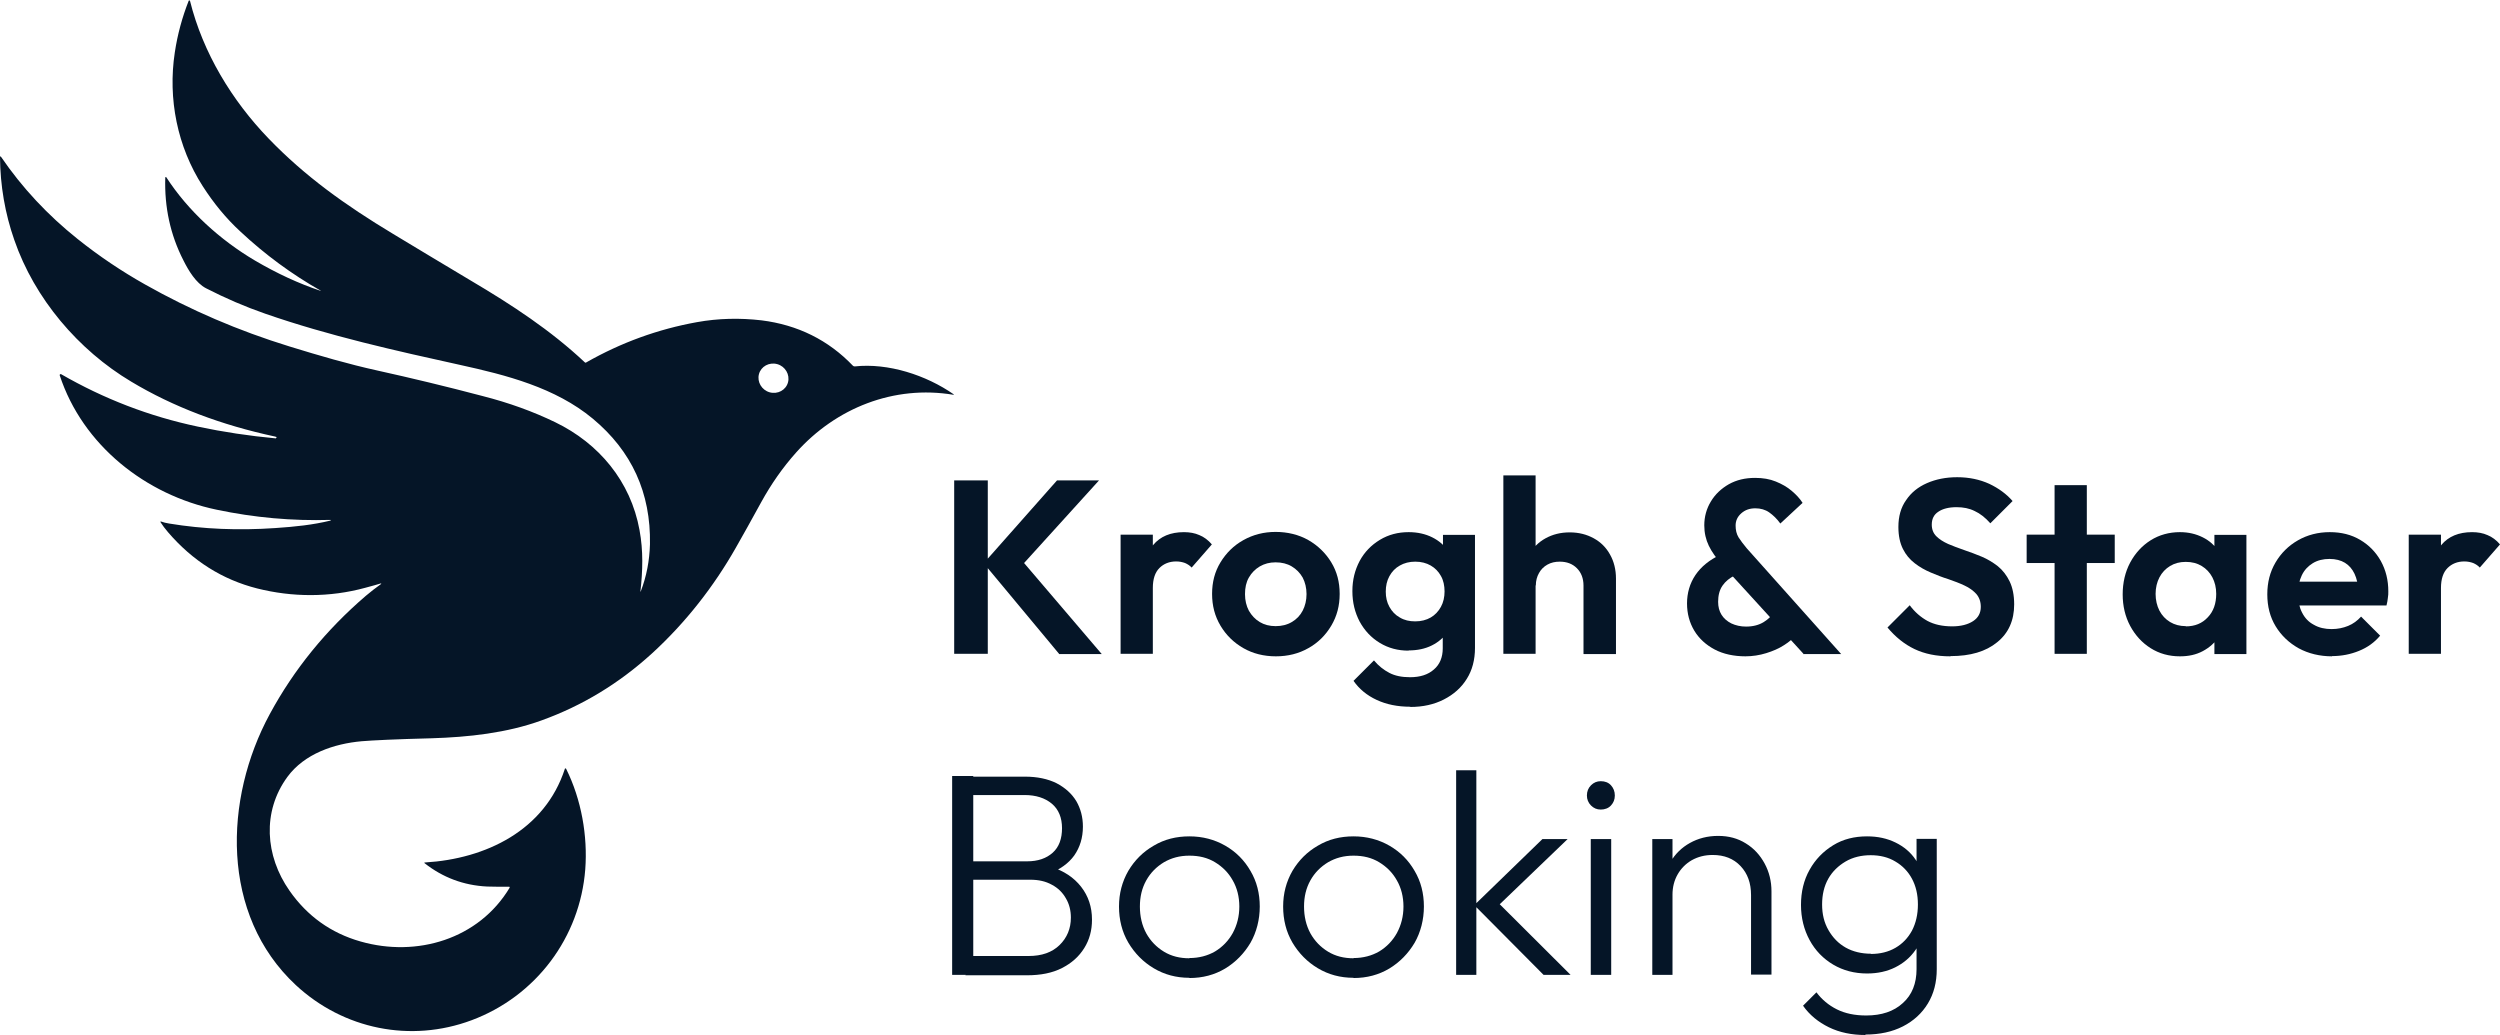
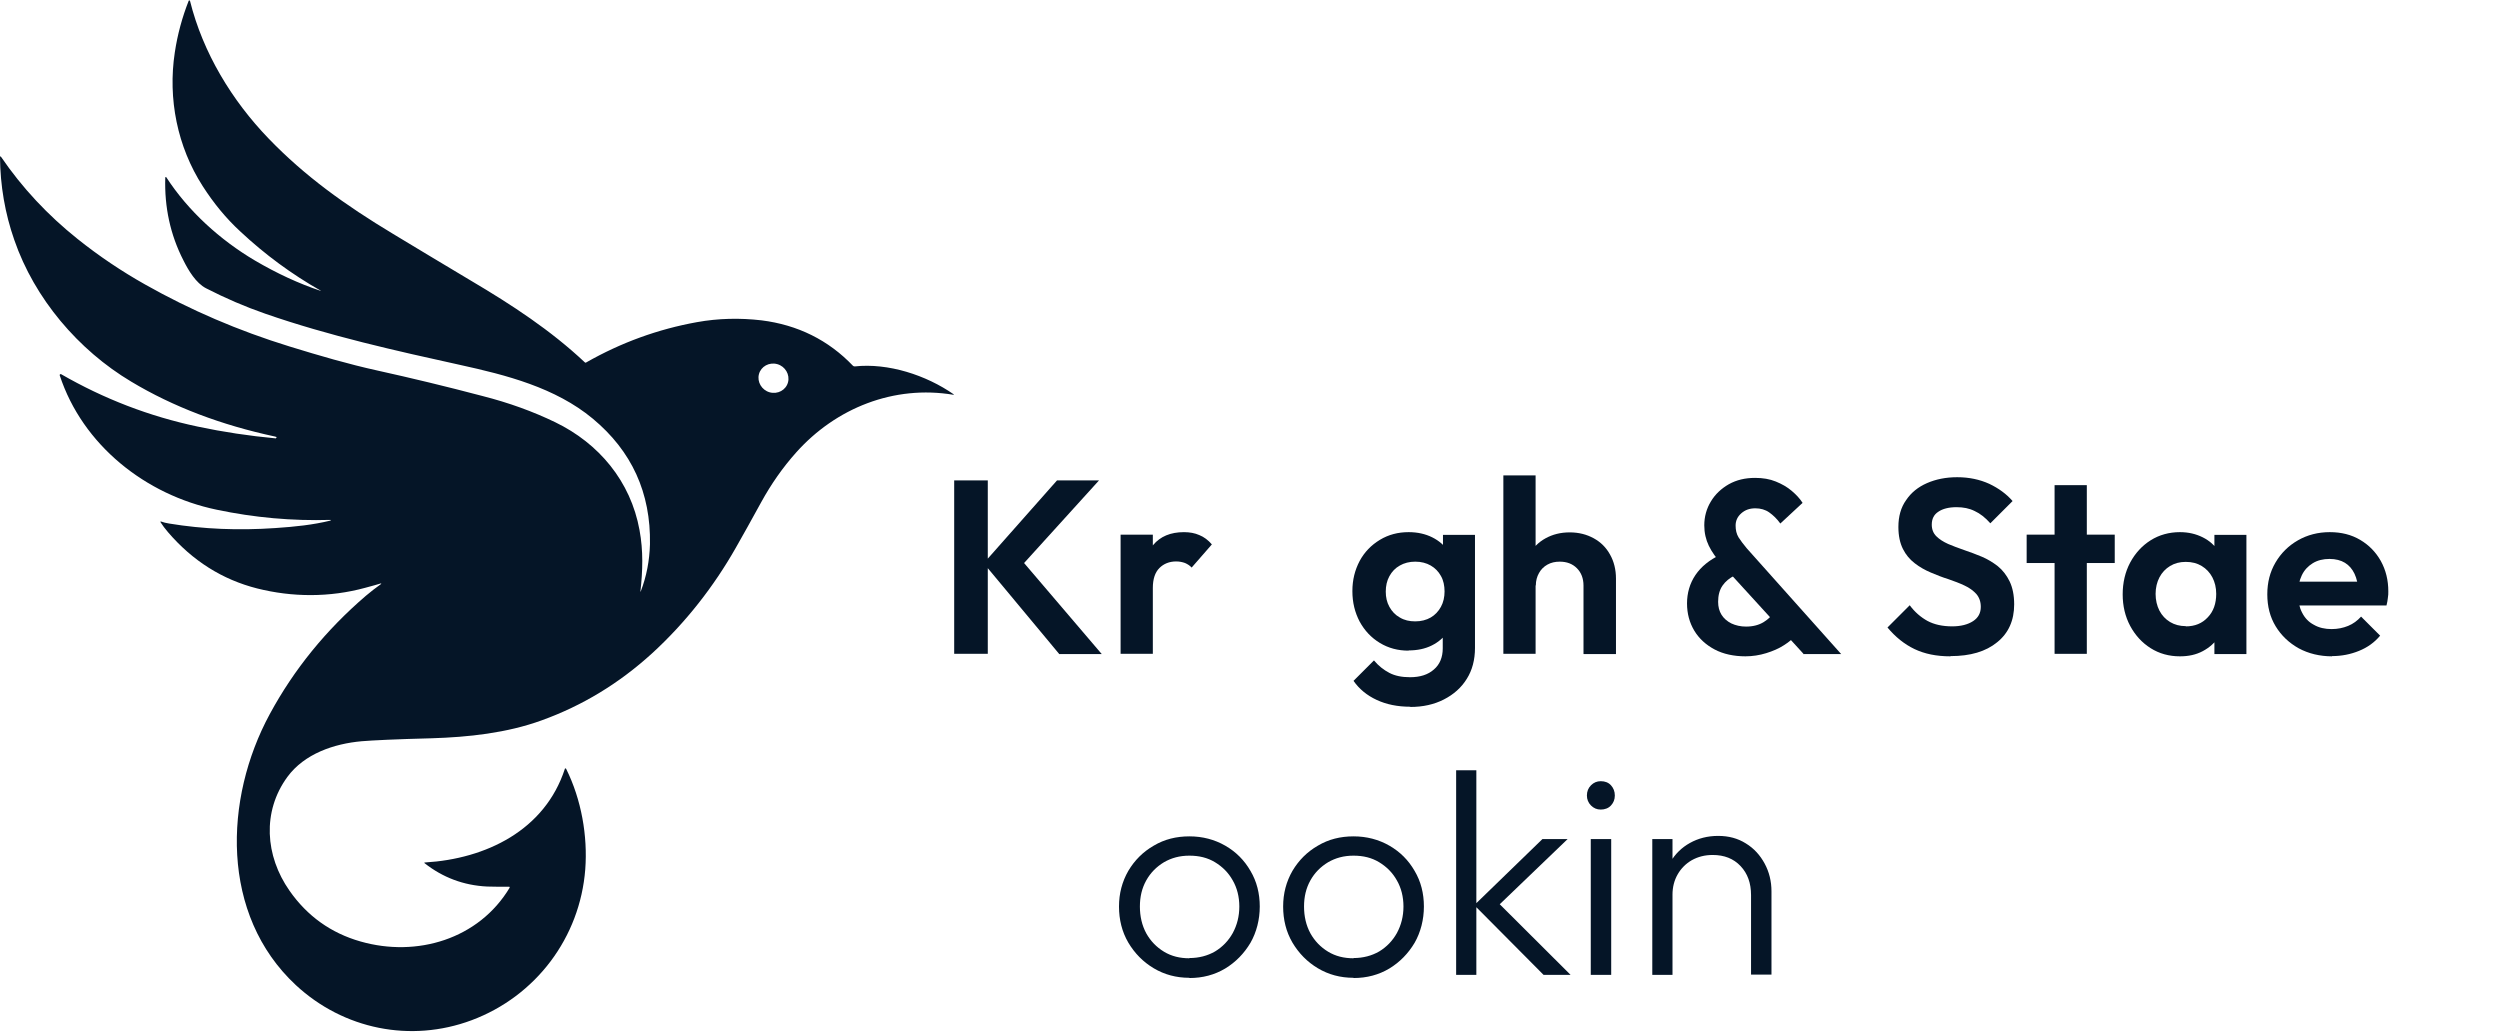
<svg xmlns="http://www.w3.org/2000/svg" id="Layer_2" viewBox="0 0 110.12 45.59">
  <defs>
    <style> .cls-1 { fill: #051527; } </style>
  </defs>
  <g id="Layer_1-2" data-name="Layer_1">
    <g>
      <path class="cls-1" d="M12.19,19.25s-.06-.01-.07-.02c-2.38-.51-4.49-1.31-6.34-2.42-2.33-1.39-4.26-3.66-5.15-6.24C.22,9.4.01,8.17,0,6.91c0-.01.01-.02.02-.02,0,0,.02,0,.02.01.94,1.38,2.07,2.58,3.37,3.62.95.76,1.95,1.43,2.98,2.01,2,1.13,4.12,2.04,6.36,2.73,1.33.41,2.6.78,3.87,1.06,1.49.33,3.03.7,4.62,1.12,1.18.3,2.25.69,3.22,1.16,1.92.93,3.32,2.6,3.71,4.75.17.92.14,1.79.04,2.7,0,0,0,.01,0,.01,0,0,0,0,.01,0,.26-.67.39-1.37.41-2.09.04-2.26-.8-4.1-2.52-5.53-1.65-1.37-3.81-1.92-5.86-2.37-2.77-.61-5.77-1.28-8.56-2.25-.92-.32-1.75-.68-2.61-1.12-.45-.23-.78-.79-1-1.23-.58-1.13-.84-2.35-.8-3.65,0-.01,0-.02.02-.02,0,0,.01,0,.02,0,.97,1.5,2.38,2.77,3.9,3.67.97.57,1.94,1.02,2.9,1.34.01,0,.02,0,.02,0,0,0,0,0,0,0,0,0,0,0,0,0-1.29-.73-2.47-1.6-3.55-2.61-.63-.58-1.18-1.25-1.66-2-1.12-1.74-1.54-3.85-1.23-5.89.12-.8.33-1.56.61-2.27,0-.02.02-.02.04-.02,0,0,.02.01.02.02.57,2.29,1.85,4.39,3.46,6.06,1.6,1.66,3.37,2.93,5.48,4.2,1.08.65,2.22,1.34,3.43,2.06,1.81,1.07,3.52,2.19,5.02,3.6.02.02.05.02.07,0,1.53-.87,3.15-1.46,4.87-1.77.94-.17,1.89-.19,2.84-.08,1.6.2,2.95.87,4.03,2,.02.02.05.03.08.03,1.47-.16,3.14.38,4.36,1.23,0,0,0,.01,0,.02,0,0,0,0-.01,0-2.62-.44-5.18.58-6.93,2.54-.59.66-1.1,1.39-1.54,2.19-.44.8-.81,1.47-1.12,2.01-.96,1.69-2.2,3.29-3.7,4.66-1.44,1.31-3.05,2.29-4.85,2.94-1.54.56-3.23.74-4.86.79-1.57.04-2.59.09-3.07.13-1.22.11-2.52.55-3.27,1.57-1.12,1.53-.98,3.48.09,5.01.78,1.12,1.83,1.87,3.13,2.24,2.48.71,5.21-.1,6.57-2.37,0-.01,0-.03-.01-.04,0,0-.01,0-.02,0-.32,0-.65,0-.96-.01-1.04-.05-1.96-.4-2.76-1.03-.01,0-.01-.02,0-.03,0,0,.01,0,.02,0,2.69-.16,5.28-1.42,6.16-4.12,0-.02.02-.03.04-.02,0,0,.01,0,.02.02.67,1.35.95,2.95.84,4.42-.23,3-2.17,5.59-5.01,6.65-2.68,1-5.64.4-7.74-1.55-3.33-3.1-3.17-8.2-1.15-11.93,1.07-1.98,2.49-3.72,4.24-5.22.2-.17.42-.34.67-.52,0,0,0-.02,0-.02,0,0-.01,0-.02,0-.14.04-.37.11-.68.19-1.57.43-3.21.42-4.76.03-1.54-.39-2.85-1.22-3.93-2.48-.13-.15-.24-.3-.33-.44,0-.01,0-.03,0-.03,0,0,.01,0,.02,0,.11.04.23.07.36.09,1.51.25,3.06.31,4.67.2.9-.06,1.65-.14,2.44-.33,0,0,.01-.01.01-.02,0,0,0-.01-.02-.01-1.68.05-3.35-.1-5.01-.45-3.12-.65-5.9-2.84-6.91-5.92,0-.02,0-.04.03-.05.01,0,.02,0,.03,0,1.89,1.09,3.89,1.86,6.02,2.31,1.13.24,2.27.41,3.44.52,0,0,0,0,0,0,0,0,0,0,0,0ZM33.43,16.48c-.09.34.12.7.47.8h0c.36.1.72-.1.81-.44,0,0,0,0,0,0,.09-.34-.12-.7-.47-.8h0c-.36-.1-.72.1-.81.44h0Z" />
      <g>
        <path class="cls-1" d="M42.03,28.8v-7.64h1.48v7.64h-1.48ZM46.65,28.8l-3.32-3.99,3.23-3.65h1.85l-3.6,3.97v-.68l3.72,4.36h-1.88Z" />
        <path class="cls-1" d="M49.36,28.8v-5.25h1.42v5.25h-1.42ZM50.78,25.9l-.55-.37c.07-.64.25-1.15.57-1.53.31-.37.76-.56,1.35-.56.25,0,.48.04.68.13.2.08.39.22.55.41l-.89,1.02c-.08-.09-.18-.15-.29-.2-.11-.04-.24-.07-.39-.07-.3,0-.55.1-.74.29-.19.19-.29.48-.29.88Z" />
-         <path class="cls-1" d="M56.2,28.91c-.53,0-1.01-.12-1.43-.36-.42-.24-.76-.57-1.01-.99-.25-.42-.37-.88-.37-1.4s.12-.98.37-1.39c.25-.41.58-.74,1.01-.98.43-.24.9-.36,1.42-.36s1.02.12,1.44.36c.42.24.76.57,1.01.98.25.41.37.87.37,1.39s-.12.98-.37,1.4c-.25.42-.58.75-1.01.99-.42.24-.9.36-1.43.36ZM56.19,27.58c.27,0,.51-.06.71-.18.21-.12.37-.29.48-.5.11-.21.17-.46.17-.73s-.06-.52-.17-.73c-.12-.21-.28-.37-.48-.49-.2-.12-.44-.18-.71-.18s-.49.06-.7.18c-.2.12-.36.28-.48.49-.12.21-.17.45-.17.73s.06.52.17.73c.12.21.28.38.48.5.2.12.43.18.7.18Z" />
        <path class="cls-1" d="M62.05,28.66c-.47,0-.89-.11-1.27-.34-.38-.23-.67-.54-.89-.94-.21-.4-.32-.84-.32-1.34s.11-.93.32-1.33c.21-.39.51-.7.89-.93.38-.23.8-.34,1.27-.34.39,0,.74.08,1.04.23.3.15.54.36.71.62.17.26.27.57.28.93v1.65c-.01.35-.11.66-.29.93-.18.27-.42.48-.72.63-.3.15-.64.22-1.03.22ZM62.12,31.13c-.56,0-1.05-.1-1.48-.3-.43-.2-.77-.48-1.02-.84l.9-.9c.2.24.43.42.68.55.25.13.55.19.91.19.44,0,.79-.11,1.05-.34.26-.22.39-.54.39-.93v-1.32l.24-1.15-.23-1.15v-1.38h1.41v4.98c0,.52-.12.98-.36,1.36-.24.39-.58.69-1.01.91-.43.22-.92.33-1.48.33ZM62.34,27.37c.26,0,.49-.06.68-.17.19-.11.34-.27.45-.47.11-.2.16-.43.16-.68s-.05-.49-.16-.68c-.11-.2-.26-.35-.45-.46-.19-.11-.42-.17-.68-.17s-.49.06-.68.17c-.2.11-.35.27-.46.47-.11.2-.16.43-.16.68s.05.47.16.67c.11.2.26.36.46.47.2.12.42.17.68.17Z" />
        <path class="cls-1" d="M66.22,28.8v-7.86h1.42v7.86h-1.42ZM69.75,28.8v-3.01c0-.31-.1-.57-.29-.76-.2-.2-.45-.29-.76-.29-.2,0-.38.04-.54.13-.16.09-.28.21-.37.37-.09.16-.14.34-.14.55l-.55-.28c0-.41.09-.77.26-1.08.17-.31.41-.55.72-.72.31-.17.66-.26,1.06-.26s.75.09,1.06.26c.31.17.55.41.72.72.17.3.26.66.26,1.05v3.33h-1.42Z" />
        <path class="cls-1" d="M76.89,28.91c-.52,0-.98-.1-1.36-.3s-.69-.48-.9-.83c-.21-.35-.32-.75-.32-1.2s.12-.88.37-1.25c.25-.37.62-.67,1.11-.9l.64.91c-.25.12-.43.27-.56.46-.13.19-.19.43-.19.71,0,.22.05.41.15.57.1.16.25.29.43.38.19.09.41.14.65.14.31,0,.57-.07.78-.2.21-.13.38-.3.5-.5l.96,1.04c-.15.17-.33.33-.57.48-.23.15-.49.26-.78.35-.29.09-.6.14-.92.14ZM79.44,28.8l-3.57-3.91c-.27-.3-.47-.58-.6-.85-.13-.27-.2-.57-.2-.9,0-.38.1-.74.29-1.05.19-.32.46-.57.79-.76.34-.19.72-.28,1.16-.28.34,0,.64.05.91.16.27.11.5.24.7.41.2.17.36.34.48.53l-.98.91c-.15-.21-.32-.37-.49-.49-.17-.12-.38-.18-.61-.18-.25,0-.45.07-.62.22-.17.15-.25.33-.25.54,0,.2.04.37.13.52.09.14.21.3.36.48l4.16,4.66h-1.68Z" />
        <path class="cls-1" d="M85.91,28.91c-.62,0-1.14-.11-1.58-.32-.44-.21-.84-.53-1.19-.95l.98-.98c.22.3.49.53.78.69.3.16.66.24,1.09.24.38,0,.69-.08.92-.23.23-.15.34-.36.34-.63,0-.23-.07-.42-.2-.57-.13-.14-.3-.27-.52-.37-.21-.1-.45-.19-.71-.28-.26-.08-.51-.18-.77-.29-.26-.11-.49-.24-.71-.41s-.39-.37-.52-.63c-.13-.26-.2-.58-.2-.97,0-.46.11-.86.34-1.18.22-.33.53-.58.92-.75s.83-.26,1.33-.26c.52,0,.99.1,1.41.29.42.2.76.45,1.03.76l-.98.98c-.22-.25-.45-.43-.69-.54-.24-.12-.5-.17-.8-.17-.34,0-.61.07-.8.2-.2.13-.29.32-.29.57,0,.21.07.38.2.51s.3.24.52.34c.21.09.45.18.71.27.26.09.51.18.77.29.26.11.49.25.71.42.21.17.39.4.52.67.13.27.2.61.2,1.01,0,.71-.25,1.27-.75,1.67-.5.41-1.18.61-2.05.61Z" />
        <path class="cls-1" d="M89.27,24.8v-1.25h3.88v1.25h-3.88ZM90.5,28.8v-7.43h1.42v7.43h-1.42Z" />
        <path class="cls-1" d="M96.02,28.91c-.48,0-.91-.12-1.29-.36-.38-.24-.68-.57-.9-.98-.22-.41-.33-.88-.33-1.39s.11-.99.33-1.4.52-.74.9-.98c.38-.24.82-.36,1.29-.36.38,0,.71.08,1.01.23.3.15.53.36.71.64.18.27.27.58.29.92v1.89c-.01.35-.11.66-.29.92-.18.27-.41.48-.71.64-.3.16-.63.23-1.01.23ZM96.28,27.59c.4,0,.72-.13.97-.4.25-.26.37-.61.37-1.03,0-.28-.06-.52-.17-.73-.11-.21-.27-.38-.47-.5-.2-.12-.43-.18-.7-.18s-.49.06-.69.18c-.2.12-.36.29-.47.5-.11.21-.17.46-.17.73s.06.53.17.74c.11.21.27.38.47.5.2.12.43.18.69.18ZM97.54,28.8v-1.41l.23-1.28-.23-1.26v-1.29h1.41v5.25h-1.41Z" />
        <path class="cls-1" d="M102.73,28.91c-.55,0-1.04-.12-1.47-.35-.43-.24-.77-.56-1.02-.97-.25-.41-.37-.88-.37-1.41s.12-.99.36-1.4c.24-.41.57-.74.99-.98.42-.24.89-.36,1.4-.36s.95.11,1.34.34c.39.23.69.54.91.93.22.4.33.84.33,1.34,0,.09,0,.19-.02.29-.01.1-.03.21-.06.33h-4.41s0-1.05,0-1.05h3.75s-.58.43-.58.43c-.01-.31-.07-.57-.17-.78-.1-.21-.24-.37-.42-.48-.18-.11-.41-.17-.68-.17-.28,0-.53.06-.74.19-.21.13-.37.3-.48.53-.11.23-.17.5-.17.81s.06.6.18.83c.12.24.29.42.52.54.22.13.49.19.78.19.27,0,.51-.05.73-.14.22-.09.41-.23.57-.41l.84.84c-.25.3-.56.52-.93.67-.37.15-.76.23-1.19.23Z" />
-         <path class="cls-1" d="M106.1,28.8v-5.25h1.42v5.25h-1.42ZM107.52,25.9l-.55-.37c.07-.64.25-1.15.57-1.53.31-.37.76-.56,1.35-.56.25,0,.48.04.68.13.2.08.39.22.55.41l-.89,1.02c-.08-.09-.18-.15-.29-.2-.11-.04-.24-.07-.39-.07-.3,0-.55.1-.74.29-.19.19-.29.48-.29.88Z" />
      </g>
      <g>
-         <path class="cls-1" d="M41.94,42.94v-8.76h.93v8.76h-.93ZM42.54,42.94v-.83h2.77c.58,0,1.03-.16,1.36-.48.33-.32.5-.73.5-1.21,0-.31-.07-.6-.22-.85-.14-.25-.35-.46-.62-.6-.27-.15-.58-.22-.95-.22h-2.85v-.81h2.71c.48,0,.85-.13,1.13-.38.28-.25.41-.62.41-1.08s-.15-.83-.45-1.08c-.3-.25-.7-.38-1.2-.38h-2.61v-.81h2.63c.54,0,1.01.1,1.39.29.38.2.67.46.87.79.19.33.29.7.29,1.12,0,.49-.13.91-.38,1.27-.25.35-.63.62-1.12.81l.09-.31c.57.18,1.01.47,1.33.88.32.41.48.89.48,1.45,0,.47-.11.88-.34,1.25-.23.37-.55.66-.98.88-.43.22-.94.32-1.55.32h-2.71Z" />
        <path class="cls-1" d="M52.39,43.07c-.58,0-1.1-.14-1.57-.42s-.84-.66-1.12-1.13c-.28-.48-.41-1.01-.41-1.59s.14-1.1.41-1.57c.28-.47.65-.84,1.12-1.11.47-.28.99-.41,1.57-.41s1.11.14,1.58.41c.47.27.84.64,1.11,1.11.28.47.41,1,.41,1.57s-.14,1.13-.41,1.6c-.28.47-.65.85-1.11,1.13-.47.28-.99.42-1.58.42ZM52.39,42.2c.42,0,.8-.1,1.13-.29.33-.2.59-.47.78-.81.19-.35.29-.74.29-1.17s-.1-.82-.29-1.15c-.19-.34-.45-.6-.78-.8-.33-.2-.7-.29-1.13-.29s-.79.1-1.12.29c-.33.2-.59.46-.78.8-.19.34-.28.72-.28,1.15s.09.83.28,1.18c.19.34.45.61.78.81.33.2.7.29,1.12.29Z" />
        <path class="cls-1" d="M59.62,43.07c-.58,0-1.1-.14-1.57-.42s-.84-.66-1.12-1.13c-.28-.48-.41-1.01-.41-1.59s.14-1.1.41-1.57c.28-.47.65-.84,1.12-1.11.47-.28.99-.41,1.57-.41s1.11.14,1.58.41c.47.27.84.64,1.11,1.11.28.47.41,1,.41,1.57s-.14,1.13-.41,1.6c-.28.47-.65.85-1.11,1.13-.47.28-.99.42-1.58.42ZM59.62,42.2c.42,0,.8-.1,1.13-.29.33-.2.59-.47.78-.81.19-.35.29-.74.29-1.17s-.1-.82-.29-1.15c-.19-.34-.45-.6-.78-.8-.33-.2-.7-.29-1.13-.29s-.79.1-1.12.29c-.33.2-.59.46-.78.8-.19.34-.28.72-.28,1.15s.09.83.28,1.18c.19.34.45.61.78.81.33.2.7.29,1.12.29Z" />
        <path class="cls-1" d="M64.14,42.94v-9.01h.89v9.01h-.89ZM67.99,42.94l-3.05-3.07,3-2.91h1.11l-3.27,3.14.04-.51,3.36,3.35h-1.18Z" />
        <path class="cls-1" d="M70.51,35.66c-.17,0-.31-.06-.43-.18-.12-.12-.18-.27-.18-.44,0-.18.06-.33.18-.45.12-.12.26-.18.43-.18.19,0,.34.06.45.18.11.12.17.27.17.45s-.06.32-.17.44c-.11.12-.27.18-.45.18ZM70.07,42.94v-5.98h.9v5.98h-.9Z" />
        <path class="cls-1" d="M72.78,42.94v-5.98h.89v5.98h-.89ZM77.13,42.94v-3.51c0-.53-.15-.95-.46-1.28-.31-.33-.72-.49-1.23-.49-.35,0-.65.08-.92.23-.26.15-.47.36-.62.62-.15.26-.23.56-.23.9l-.41-.23c0-.45.11-.85.32-1.21.21-.36.5-.64.86-.84.36-.2.77-.31,1.24-.31s.87.11,1.22.33c.36.22.63.52.83.89.2.37.3.78.3,1.22v3.67h-.9Z" />
-         <path class="cls-1" d="M82.24,42.88c-.55,0-1.05-.13-1.49-.39-.44-.26-.79-.62-1.04-1.08-.25-.46-.38-.98-.38-1.55s.12-1.09.38-1.55c.25-.45.6-.81,1.04-1.08s.94-.39,1.49-.39c.47,0,.88.09,1.25.27s.67.43.89.76c.22.33.36.71.41,1.15v1.69c-.05.43-.19.81-.42,1.14-.23.33-.53.58-.89.76-.36.18-.78.27-1.23.27ZM82.17,45.59c-.6,0-1.14-.11-1.61-.34-.47-.23-.85-.54-1.14-.95l.59-.59c.24.32.54.57.9.75s.79.27,1.29.27c.68,0,1.22-.18,1.62-.55.4-.36.6-.86.6-1.49v-1.49l.18-1.36-.18-1.35v-1.54h.89v5.74c0,.58-.13,1.08-.39,1.51-.26.43-.63.77-1.1,1.01-.47.24-1.02.36-1.65.36ZM82.4,42.02c.42,0,.78-.09,1.09-.27.31-.18.55-.43.73-.76.17-.33.26-.71.26-1.15s-.09-.81-.26-1.13c-.17-.32-.42-.58-.73-.76-.31-.19-.68-.28-1.09-.28s-.79.09-1.11.28-.58.44-.76.76c-.18.32-.27.7-.27,1.13s.09.8.28,1.13c.19.33.44.59.76.77.32.18.7.27,1.12.27Z" />
      </g>
    </g>
  </g>
</svg>